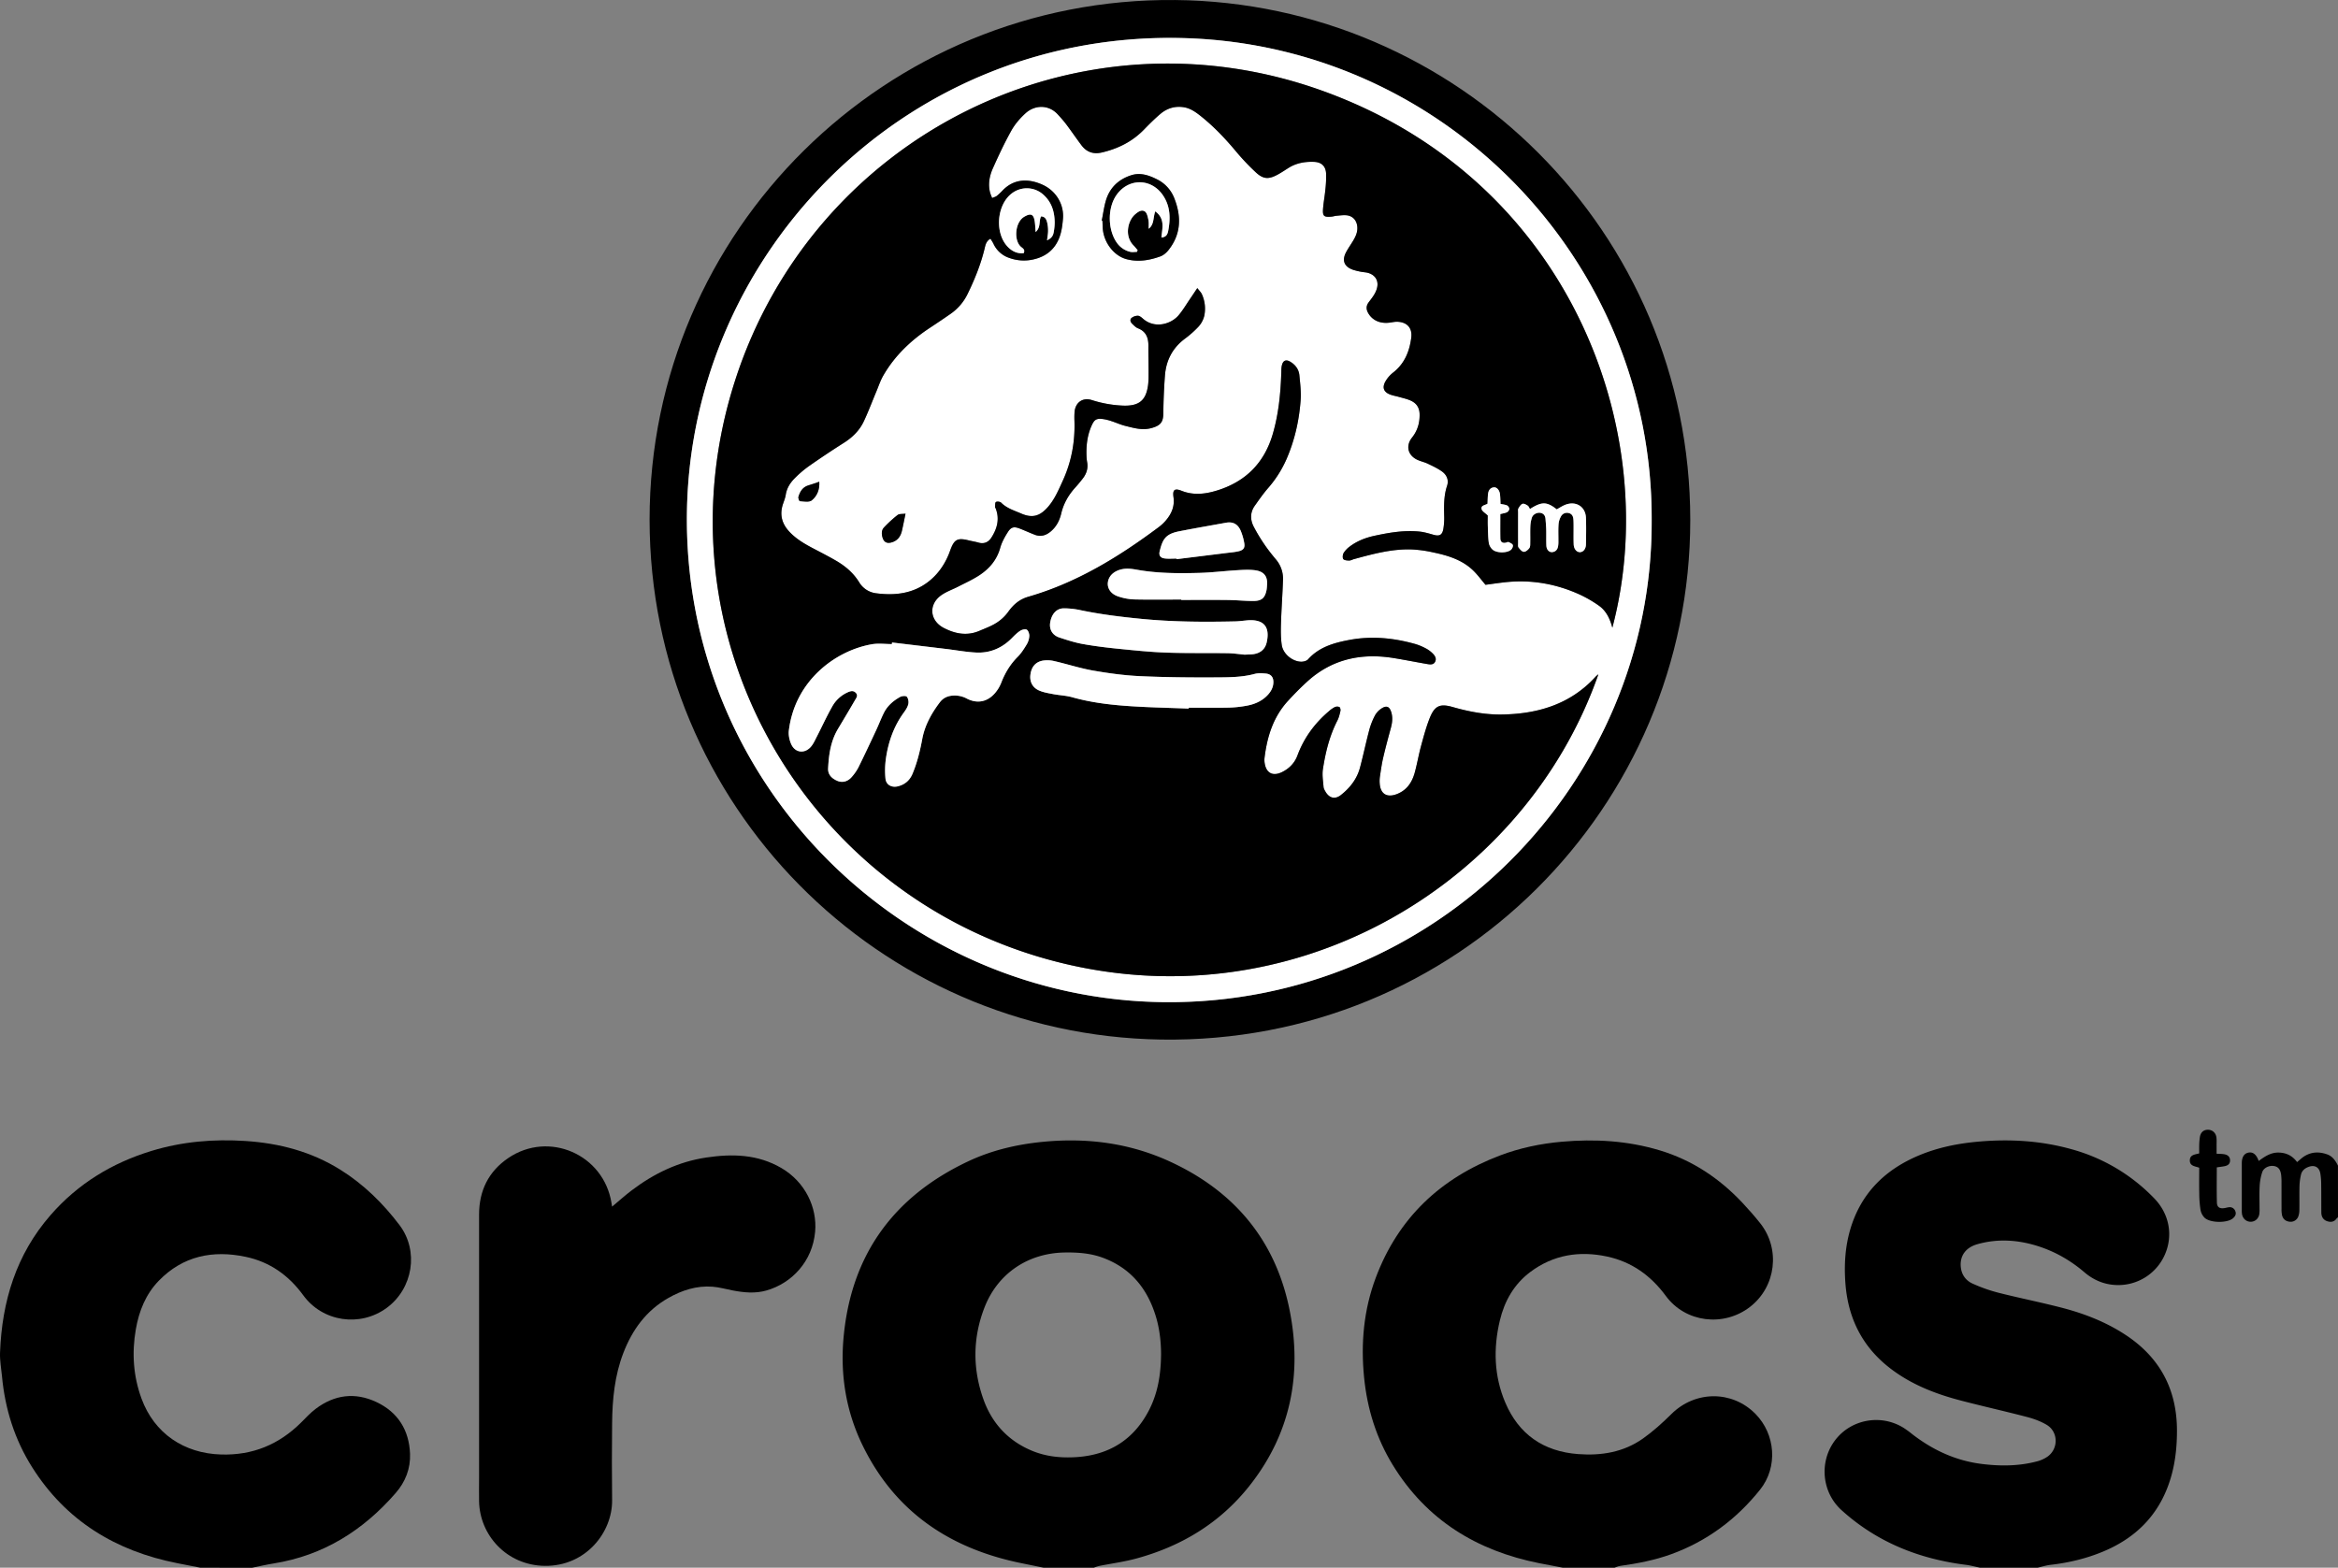
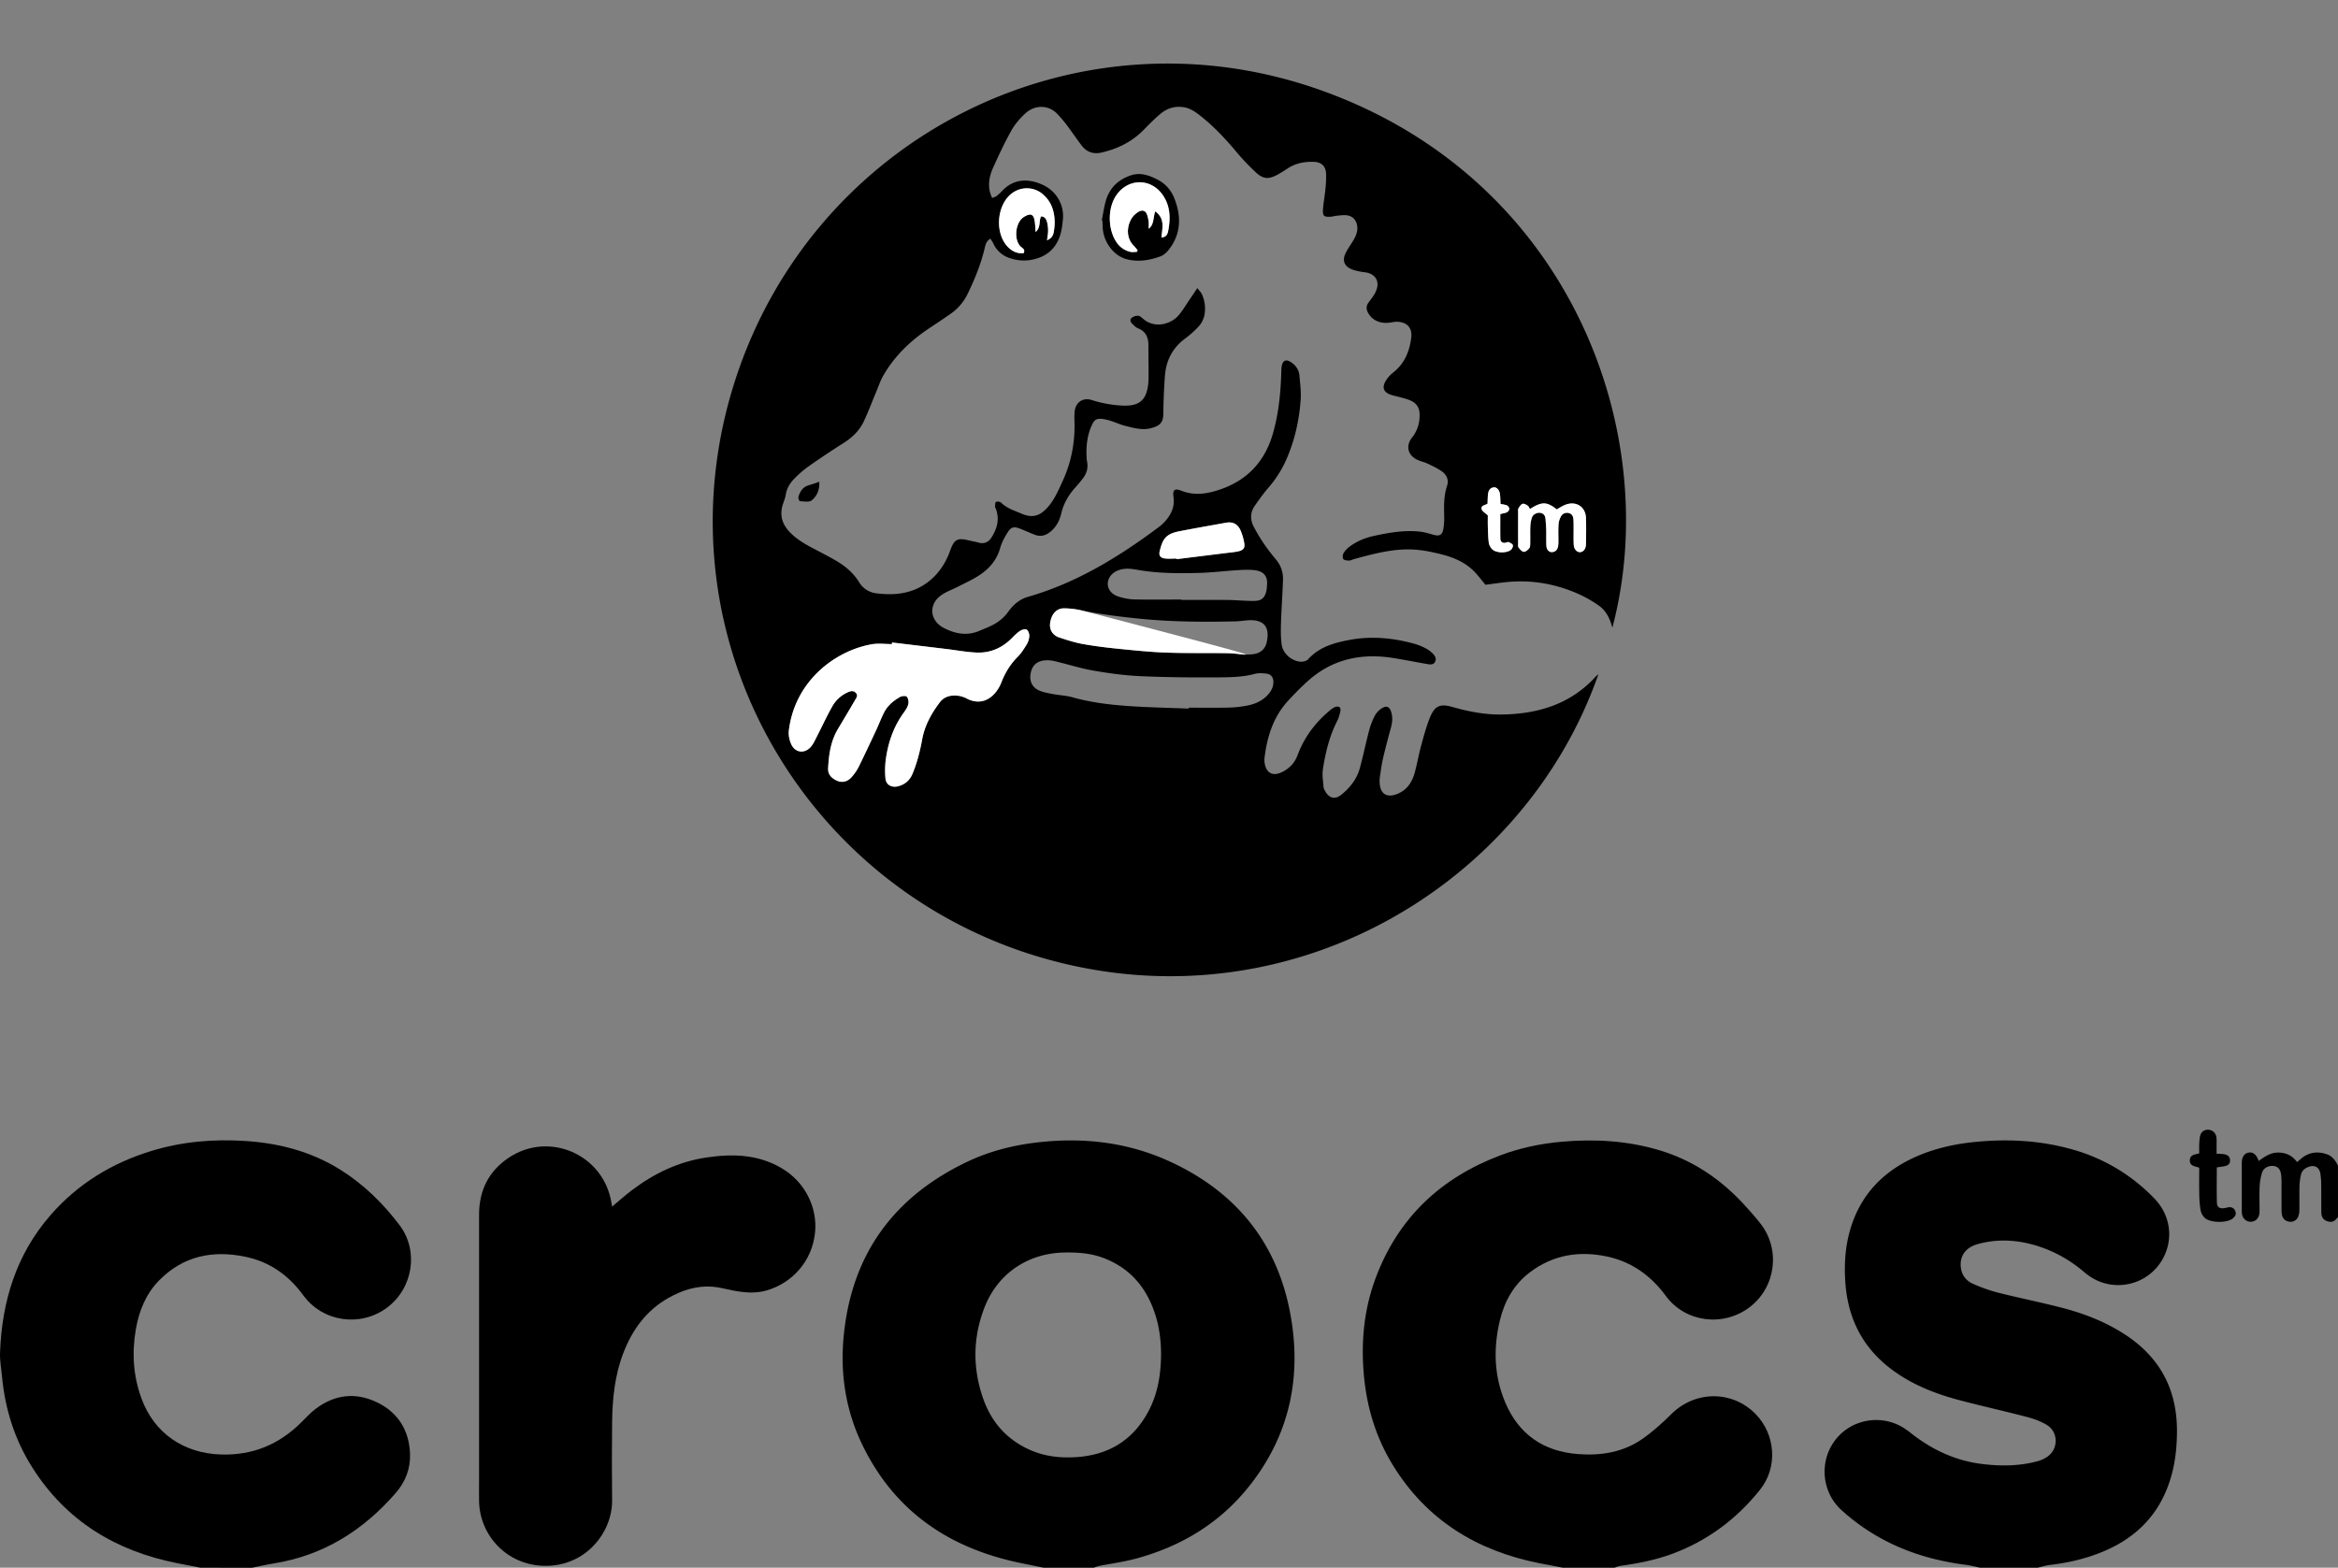
<svg xmlns="http://www.w3.org/2000/svg" id="Layer_1" data-name="Layer 1" viewBox="0 0 3159.82 2119.2">
  <rect x="0" y="0" width="3159.82" height="2119.2" fill="#808080" stroke="none" />
  <defs>
    <style>.cls-1{fill:#fff;}</style>
  </defs>
  <path d="M540.05,1343.5q-15-3.06-29.9-6.11c-96.66-19.6-171.07-69.43-214.88-159.68-22.28-45.9-30.14-95-25.48-145.64C280,920.71,337.2,841.88,437.85,794.34c32.06-15.15,66.24-23.14,101.63-26.56,59.13-5.72,116.27,1.58,170.4,26.26,87.93,40.09,144.19,107.2,162.91,202.27,17,86.42.91,166.87-54.85,237-39.63,49.87-91.67,81.27-152.76,97.84-16.28,4.42-33.16,6.63-49.74,9.95a66.48,66.48,0,0,0-7.41,2.38Zm158.81-288.94c-.07-15.8-1.81-33.29-6.92-50.31-11.39-37.88-34-65.8-71.9-79.79-16.44-6.06-33.59-7.29-51-7.05-49.87.67-91,28.18-108.94,74.65-15.82,41-16,82.68-1.27,123.91,11.49,32.14,33.12,55.75,65,69.2,19.4,8.19,39.84,10.19,60.62,8.84,44.38-2.88,77.47-23.57,98.05-63.28C694.51,1107.47,698.65,1082.38,698.86,1054.56Z" transform="translate(870.32 775.7)" />
  <path d="M1241.83,1343.5c-10.71-2-21.43-4-32.13-6.15-84.3-16.81-152.12-58.35-197.68-132.67-22.26-36.31-34.58-76.08-38.77-118.43-4.56-46-.55-91.14,15.73-134.59,30.35-81,87.7-135,168-165.42,26.83-10.16,54.71-16,83.37-18.55,44.86-4,89-1.41,132.31,11.59,43.79,13.15,80.54,37.61,111.7,70.68,8.44,8.95,16.58,18.24,24.24,27.87,27.7,34.85,21.37,85.95-13.76,113.11-35.61,27.54-87.26,21.22-113.74-14.78-20.19-27.46-46.08-46.11-79.3-53.26-37.46-8.07-72.88-2.5-104.1,21-21.94,16.52-34.78,39.36-41,65.6-8.9,37.48-7.85,74.83,7.33,110.65,18.33,43.23,51.82,66.26,98.54,69.78,31.33,2.36,61.4-2.53,87.51-21,13.78-9.73,26.5-21.23,38.5-33.14,32.1-31.86,82.1-32.24,113.68-.14,27,27.45,30.56,71.77,6.21,102.31-31.94,40-71.91,69.83-120.48,87.42-22.31,8.07-45.43,12.44-68.82,15.72-2.51.35-4.9,1.55-7.34,2.35Z" transform="translate(870.32 775.7)" />
  <path d="M-599.59,1343.5l-31.06-6.09C-713.9,1321-781.1,1280.25-826.94,1207.6c-23.66-37.49-36.59-78.79-40.7-122.88-1-10.58-3-21.21-2.63-31.74,2.56-69.41,21.77-132.84,68.36-186.21,36.9-42.28,82.81-70.3,136.21-86.63,41.56-12.72,84.17-16.29,127.29-13.45,45.69,3,89,14.34,128.34,39,31.49,19.73,57.5,45.35,79.72,74.7,26.48,35,18.15,85.79-17.31,111.89-35.86,26.38-86.55,19-112.78-17-19.65-27-45.23-45.16-77.74-52-44.36-9.4-84.77-1.35-117.46,32.26-17.74,18.23-26.83,41.08-31.11,65.78-5.5,31.72-3.48,63,7.63,93.4,17.27,47.2,57.49,74.37,107.8,75.77,42.62,1.19,77.94-13.51,107.8-43.08,6.37-6.32,12.48-13.06,19.59-18.46,25.52-19.41,53.53-23,82.53-9.29s44,38,45.26,69.83c.79,20-6.26,38-19.45,53.13-44,50.61-97.8,84.43-164.93,95.15-9.76,1.56-19.39,3.85-29.09,5.8Z" transform="translate(870.32 775.7)" />
  <path d="M1805.65,1343.5c-6.44-1.33-12.83-3.1-19.34-3.92-63.33-8-120.15-30.67-167.88-73.95-26.63-24.14-30.42-65.36-8.76-94.21,21.34-28.41,61.43-36,92.13-17.35a132.31,132.31,0,0,1,12.12,8.78c27.61,21.42,58.51,35.81,93.17,40.28,25.09,3.23,50.5,3.25,75.33-3.29a45.26,45.26,0,0,0,14.42-6.43c15.08-10.67,14.77-33.55-1-43-8.13-4.86-17.47-8.24-26.69-10.66-29.85-7.82-60-14.51-89.86-22.34-34-8.91-66.37-21.51-94.61-43.13-38-29.12-57.42-68-60.92-115.36-1.82-24.76-.39-49.27,6.7-73.15,14.36-48.35,46.73-80.28,92.46-99.5,25.3-10.63,51.83-16.09,79.17-18.6,43.5-4,86.38-1.48,128.48,10.47a244.68,244.68,0,0,1,110.83,66.36c20.06,20.77,25.5,49.8,14.13,75.71a68.69,68.69,0,0,1-66.11,41.17c-16.12-.71-30.31-6.69-42.63-17.22-18.67-15.95-39.61-28-63.07-35.43-26.88-8.47-54.19-10.28-81.53-2.55-15.87,4.49-23.62,15.57-22.58,29.93.8,11,6.64,19.16,16.24,23.45a213.6,213.6,0,0,0,34.61,12.22c28.63,7.24,57.65,13,86.22,20.42,30,7.81,58.76,19,84.95,36.09,47,30.61,70.23,74,70.23,130,0,20-1.89,39.89-7.11,59.28-13.5,50.09-45,84.23-92.61,104.07-22.84,9.53-46.66,15.17-71.21,18-5.83.68-11.53,2.52-17.28,3.83Z" transform="translate(870.32 775.7)" />
  <path d="M2289.5,870c-.54.32-1.3.52-1.6,1-3.21,5.1-8,5.78-13.08,4.09-5.27-1.77-7.79-6.08-7.85-11.6-.11-12.65,0-25.3-.18-38a92.6,92.6,0,0,0-1.17-14.9c-1.57-8.78-7.92-12-16.3-8.76-5,1.92-8.67,5.23-9.85,10.44a75.91,75.91,0,0,0-2,14.77c-.3,11,0,22-.18,33a25.37,25.37,0,0,1-1.46,8.71,11,11,0,0,1-12,7c-5.19-.64-8.63-3.63-9.92-8.56a36.88,36.88,0,0,1-.72-8.93c-.07-11.66,0-23.31-.05-35a83.29,83.29,0,0,0-.51-11c-1.06-7.51-4.24-11-10.12-11.79-6.28-.83-13.49,2.5-15.44,8.45a72.58,72.58,0,0,0-3.44,18.48c-.55,10-.14,20-.17,30a50.33,50.33,0,0,1-.3,8c-1,6.28-5.72,10.36-11.54,10.44s-10.62-3.92-11.82-10.11a32.08,32.08,0,0,1-.32-6q0-31,0-61.93c0-1,0-2,.06-3,.49-7.23,3.68-11.53,9.24-12.46,5.4-.91,9.53,2,12.59,8.87.27.6.45,1.23.9,2.48,8.08-5.84,16.12-11.49,26.63-11.36s18.72,4,25.32,12.87c2.07-1.75,3.95-3.39,5.87-5,10.5-8.63,22.24-9.85,34.72-5.46,7.32,2.59,11.37,8.63,14.64,15.26Z" transform="translate(870.32 775.7)" />
-   <path d="M7.6-73.15c0-391.13,320-706.29,710.38-702.51,380.71,3.68,696,313.19,696.11,702.78.16,387.31-316,708.77-715.34,702.45C316.73,623.52,7.84,312.63,7.6-73.15Zm1354.33.47c1.6-350.33-280.73-643.79-636.21-651.63C352.07-732.55,59.77-431.68,58-76.81,56.24,286.42,350.83,575.73,703.58,579,1069.1,582.38,1363.82,283.77,1361.93-72.68Z" transform="translate(870.32 775.7)" />
  <path d="M-43.07,855.41c9.45-7.89,17.57-15.22,26.26-21.82,30.12-22.89,63.46-39,101.09-44.58,35.1-5.22,69.41-4.52,101.56,14.29s48.43,53.36,45.5,86c-3.6,40.27-31.58,69.66-65.76,79.45-15.21,4.36-30.26,2.87-45.38,0-9.13-1.71-18.17-4.37-27.37-5.09-21.58-1.69-41.42,4.74-60,15.3-29.72,16.91-48.58,42.83-60.65,74.17-11.78,30.58-14.92,62.64-15.23,95-.33,34.62-.44,69.25,0,103.87.57,43.7-35.58,89.71-91.07,89-51.4-.69-87.9-41.5-88.72-87.3-.2-10.65,0-21.31,0-32q0-177.78,0-355.56c0-32.29,12.71-58.26,39.46-76.44,54.75-37.22,129-5,139.5,60.79C-43.68,851.86-43.45,853.14-43.07,855.41Z" transform="translate(870.32 775.7)" />
  <path d="M2125.42,783.89c3.93.23,6.9.19,9.8.61,5.5.82,8.31,3.73,8.4,8.23.09,5-3,7.11-7.31,8-3.24.65-6.54,1-10.61,1.64,0,15.77-.29,31.67.15,47.56.17,6.35,3.87,8.48,10.23,7.46,2-.31,3.89-.93,5.86-1.13a7.87,7.87,0,0,1,8.73,5.16c1.71,4.08-.19,7.17-3.08,9.72-7.71,6.78-31.33,6.49-38.61-.92a20.58,20.58,0,0,1-5.28-10.35A150.11,150.11,0,0,1,2102,838c-.25-11.62-.07-23.26-.07-35.19-5.63-2.11-13.07-2.09-12.66-10.36.36-7.15,6.53-7.4,12.66-9,0-3.34-.11-6.92,0-10.49a84.38,84.38,0,0,1,.94-11.91c1.16-6.32,5.12-9.55,10.85-9.56,5.9,0,10.66,4.06,11.47,10.37.47,3.61.19,7.31.21,11S2125.42,780,2125.42,783.89Z" transform="translate(870.32 775.7)" />
-   <path class="cls-1" d="M1361.93-72.68C1363.82,283.77,1069.1,582.38,703.58,579,350.83,575.73,56.24,286.42,58-76.81c1.75-354.87,294.05-655.74,667.7-647.5C1081.2-716.47,1363.53-423,1361.93-72.68Zm-72,208.44c-2,1.73-2.86,2.29-3.52,3-34.5,37.9-79.21,50.93-128.46,51.36-21.94.18-43.61-4-64.84-10.07-17.39-5-24.52-1.83-31.24,15.1-4.87,12.29-8.28,25.19-11.75,38-3.21,11.86-5.23,24.05-8.52,35.89-3.62,13-10.81,23.6-24.09,28.68-13.71,5.23-22.35-.35-23.18-14.86a42.68,42.68,0,0,1,.34-9c1.31-8.54,2.48-17.13,4.43-25.53,3.08-13.26,6.63-26.42,10.21-39.56,2-7.2,2.92-14.29.73-21.61-2.31-7.74-6.37-9.67-13.25-5.17a26.58,26.58,0,0,0-8.72,9.24,93.5,93.5,0,0,0-7.71,19.37c-4.52,17-8.12,34.28-12.63,51.3-4.07,15.35-13.53,27.4-25.79,37.06-8,6.31-15.76,4.26-20.89-4.58-1.16-2-2.42-4.23-2.6-6.43-.61-7.89-2-16-.88-23.7,3.43-22.72,8.85-45,19.47-65.68,2.09-4.09,3.22-8.74,4.24-13.26.38-1.66-.28-4.71-1.42-5.3a8,8,0,0,0-6.26.14,38.73,38.73,0,0,0-8.11,5.71c-19.09,16.3-33.5,35.87-42.28,59.57-3.84,10.38-11.31,18-21.34,22.75-12.24,5.78-21,.93-23-12.44a26.68,26.68,0,0,1-.17-7c3.48-28.62,11.77-55.35,31.77-77.11,8.32-9.05,17-17.88,26.07-26.15,33.5-30.42,73.18-38.74,116.89-31.63,14.74,2.4,29.38,5.32,44.09,7.88,4.27.74,9.35,1.77,11.71-2.86,2.48-4.85-.74-9-4.3-12.25a37.71,37.71,0,0,0-8.09-5.77,76.87,76.87,0,0,0-13.73-5.82c-29.48-8.42-59.46-11.38-89.75-5.71-20.7,3.88-40.85,9.5-55.82,26.22-2,2.26-6.57,3.36-9.86,3.2-12-.61-24.05-10.85-25.73-22.75-1.39-9.79-1.27-19.87-1-29.79.61-19.27,2.06-38.51,2.7-57.78a39.94,39.94,0,0,0-9.38-27.71c-5.53-6.64-11-13.44-15.8-20.59a233.28,233.28,0,0,1-14.38-23.88c-4.91-9.5-4.91-19.34,1.46-28.37,5.73-8.14,11.46-16.35,18-23.87a152.31,152.31,0,0,0,24.6-38.53c11.2-25.57,17.28-52.42,19.34-80.07.83-11.16-.59-22.55-1.68-33.76-.78-8.05-5.35-14.24-12.34-18.4-5.57-3.32-9.6-1.84-11.21,4.49-.89,3.49-.81,7.25-.93,10.9-.92,27.65-3.6,55-11.33,81.76-11.48,39.74-37.06,65.31-76.39,77.23-15.49,4.69-31.29,6.37-46.92.15-9.27-3.69-12.48-1.67-11,8.58,1.74,12.3-2.55,22.25-10.07,31.22a60.43,60.43,0,0,1-10.17,9.53C641.59-22.69,584.83,12.14,519.63,31c-12,3.46-20.18,10.45-27.23,20.31a58.12,58.12,0,0,1-15.7,14.85c-7.2,4.6-15.45,7.6-23.38,11-16.64,7.1-32.67,4-48-3.9-19.33-10-21.08-32-3.29-44.44,7-4.87,15.37-7.72,23-11.68,9.41-4.86,19.15-9.26,28-15,13.67-8.95,23.85-20.77,28.39-37.21,2.08-7.53,6.11-14.74,10.35-21.4,4.44-7,8.45-7.67,16.22-4.63,6.8,2.65,13.43,5.73,20.24,8.33,7.93,3,14.9,1,21.32-4.34,7.81-6.47,12.1-14.94,14.36-24.51,3.21-13.66,10-25.24,19.39-35.51,3.36-3.69,6.52-7.57,9.59-11.51,5.13-6.57,7.56-13.92,6-22.35a57.12,57.12,0,0,1-.82-8c-.59-14.46,1-28.61,7.15-41.88,3.6-7.82,6.51-9.32,15-8.35a61.56,61.56,0,0,1,11.56,2.84c6.31,2,12.41,4.88,18.83,6.45,11.2,2.75,22.28,6.18,34.28,3.15,14.09-3.57,16.82-9,17-20.49.2-16.95.9-33.92,2.17-50.81,1.53-20.21,10.06-36.93,26.55-49.41A136.4,136.4,0,0,0,749.26-334a33.23,33.23,0,0,0,7.9-14.59A47.16,47.16,0,0,0,754-377.9c-1.2-2.68-3.55-4.86-6.21-8.36-3.78,5.63-6.5,9.76-9.28,13.84-5.26,7.68-10,15.8-16,22.9-9.81,11.69-32,18.87-48.24,4.56-2-1.72-4.44-3.84-6.73-3.91a13.66,13.66,0,0,0-8.59,2.95c-2.66,2.26-1.51,5.65.86,7.93s4.83,4.94,7.78,6.09c11.16,4.35,14.19,13,14.11,23.88-.1,12,.26,23.95.22,35.93,0,6,.06,12-.81,17.93-2.78,18.81-11.16,27.94-34.78,26.73a159.5,159.5,0,0,1-41.06-7.44c-12.45-4-22.51,3.35-23.39,16.45a108.87,108.87,0,0,0-.16,11c1,28.37-3.85,55.56-15.72,81.48-5.82,12.72-11.17,25.67-20.68,36.24-10.9,12.11-20.93,14.55-35.7,8.14-9.38-4.07-19.4-7-27-14.67-1.38-1.39-5.38-1.87-7-.86-1.33.83-1,4.45-1.2,6.85-.05.56.61,1.16.85,1.78,5.59,14.36,2,27.51-5.92,39.71-3.88,6-9.81,8.72-17.32,6.54-4.14-1.2-8.44-1.81-12.62-2.86-15.81-4-20.06-1.75-25.58,13.4-.69,1.87-1.36,3.75-2.12,5.59-6,14.41-14.78,26.91-27.07,36.52-21,16.46-45.57,19.2-71,15.86A30.88,30.88,0,0,1,291,11.58c-7.68-12.52-18.53-21.79-31-29.09C249.33-23.72,238.34-29.28,227.46-35c-11.83-6.25-23.18-13.08-32.17-23.27-9.42-10.69-11.92-22.65-7.37-36.15,1.38-4.09,3.05-8.18,3.71-12.4,1.4-9,6-16.25,12.19-22.4a144.49,144.49,0,0,1,18.92-16.2q23.31-16.31,47.33-31.57c11.58-7.34,21.08-16.54,26.9-28.8,6.25-13.19,11.37-26.91,17-40.38,3.09-7.33,5.58-15,9.52-21.87,15.42-26.78,37.24-47.49,62.87-64.43,9.44-6.24,18.83-12.55,28.11-19a69.7,69.7,0,0,0,23.06-27.08c9.46-19.49,17.58-39.46,22.72-60.58,1.23-5,2-10.49,8.05-13.86,1.43,2.39,2.9,4.45,4,6.7A36.08,36.08,0,0,0,494-426.95a57.6,57.6,0,0,0,31.35,2.17c18.18-3.81,30.73-14.1,36.73-31.47,2.57-7.42,3.55-15.53,4.26-23.42,1.75-19.46-9.26-38.14-28-46.49s-38.12-8-53.39,7.77a81.1,81.1,0,0,1-8,7.5c-1.62,1.27-3.83,1.79-6.3,2.88a75.46,75.46,0,0,1-2.75-7.18c-3-11.5-.87-22.71,3.76-33.11,7.71-17.28,15.77-34.48,25-51,4.77-8.55,11.56-16.39,18.81-23.06,13-11.94,31.69-12,43.79,1.23,4,4.4,8,8.87,11.64,13.64,7,9.31,13.52,19,20.54,28.26,6.89,9.1,16,12.33,27.31,9.69,21.88-5.08,41.18-14.64,57-30.9,7.18-7.39,14.5-14.72,22.36-21.36,9-7.61,19.78-10.85,31.66-8.92,9.2,1.49,16.44,6.85,23.5,12.5,17.75,14.22,33.2,30.67,47.72,48.13a313.42,313.42,0,0,0,25.39,26.8c10.52,10,17.77,10.46,30.66,3.35,4.94-2.73,9.62-5.94,14.42-8.93,10.57-6.57,22.28-8.51,34.43-8,9.75.4,15.54,5.81,16.06,15.56a151.17,151.17,0,0,1-.95,21.88c-.8,8.6-2.48,17.12-3.13,25.72-.76,10.23,1,11.71,11.25,10.9,2.3-.19,4.55-1,6.86-1.19,4.29-.39,8.62-1,12.89-.74,8.81.55,14.47,6.69,15.27,15.45.64,7.05-2.07,13-5.5,18.81-3.05,5.14-6.55,10-9.42,15.29-6.24,11.41-3,20.05,9.35,24.25A83.78,83.78,0,0,0,975-407.53c12.54,1.57,21.68,11.9,12.92,28.27-2.33,4.36-5.56,8.26-8.51,12.28-3.59,4.88-3.48,9.6-.41,14.8,5.56,9.43,15.67,14.13,28.27,12.67,3.62-.42,7.26-1.35,10.86-1.24,13.17.42,20.52,8.35,18.88,21.42-2.34,18.66-9.07,35.26-24.62,47.36a41,41,0,0,0-10.3,11.94c-4.81,8.58-2.15,14.64,7.09,17.9,3.75,1.32,7.72,2,11.54,3.07,5.1,1.46,10.37,2.59,15.18,4.71,7.9,3.49,12.25,9.39,12.41,18.66.2,11.86-2.89,22.21-10.26,31.51-8.84,11.17-5.7,24,7.3,30.08,4.5,2.09,9.5,3.1,14,5.24,6.56,3.13,13.26,6.26,19.14,10.45,6.43,4.57,9.51,11.68,6.93,19.4-4.45,13.29-4.22,26.81-3.92,40.47a88.65,88.65,0,0,1-1.12,17.85c-1.55,8.44-5.35,10.15-13.53,7.84-6-1.7-12.13-3.56-18.32-4.22-20.41-2.17-40.36,1.18-60.28,5.43-12.59,2.68-24.25,7-34.49,14.8a31.65,31.65,0,0,0-8.12,8.61c-1.3,2.19-1.77,6.33-.51,8.16S950.23-18,953-18c2.2,0,4.41-1.33,6.66-1.94C985-26.85,1010.36-33.76,1036.9-33a166.1,166.1,0,0,1,29.55,4c20,4.22,39.49,10,54.58,24.83,5.85,5.76,10.75,12.48,16.29,19,10.41-1.32,20.9-3,31.45-3.92,33.16-2.78,64.94,3.16,95.16,16.78a162.92,162.92,0,0,1,26.67,15.38c9.8,6.91,14.89,17.47,18.17,29.76,69.47-262.23-55.75-605.53-393-726.2-330.4-118.22-686.24,61.79-792.61,392C13.91,77.8,211.53,428,544.71,520.9,870.74,611.86,1189.44,423.09,1289.92,135.76ZM618.71-477.39l.93.21c.19,4,.17,8,.59,12,2,18.45,15.4,35.37,31.7,39.8,15.7,4.26,31,1.67,45.91-3.68,4.12-1.49,8.09-4.85,10.89-8.35,17.15-21.39,17.75-45.21,8.25-69.63a47.65,47.65,0,0,0-22.66-25.73c-11.1-5.71-22.93-10-35.37-6.13-17.19,5.39-29.48,16.77-34.66,34.36C621.68-495.73,620.52-486.46,618.71-477.39ZM353.51-81.33c-4.14.61-8.38,0-10.76,1.82a167.47,167.47,0,0,0-18.19,16.65c-3.47,3.57-3.57,8.38-2.32,13.12,1.79,6.78,5.94,9.14,12.62,7.18,7.81-2.29,12-7.88,13.74-15.48C350.23-65.07,351.59-72.16,353.51-81.33ZM236.94-124.47c-5.79,2-10,3.57-14.41,4.8-8,2.27-11.62,8.49-13.77,15.68-.5,1.68,1.19,5.75,2,5.79,5.43.22,12.56,1.69,16-1.1C233.91-105.13,237.64-113.9,236.94-124.47Z" transform="translate(870.32 775.7)" />
  <path d="M1289.92,135.76C1189.44,423.09,870.74,611.86,544.71,520.9,211.53,428,13.91,77.8,123.18-261.39c106.37-330.21,462.21-510.22,792.61-392,337.23,120.67,462.45,464,393,726.2-3.28-12.29-8.37-22.85-18.17-29.76a162.92,162.92,0,0,0-26.67-15.38c-30.22-13.62-62-19.56-95.16-16.78-10.55.89-21,2.6-31.45,3.92-5.54-6.54-10.44-13.26-16.29-19C1105.94-19,1086.42-24.82,1066.45-29a166.1,166.1,0,0,0-29.55-4c-26.54-.72-51.94,6.19-77.27,13.12-2.25.61-4.46,2-6.66,1.94-2.74-.05-6.66-.36-7.85-2.09s-.79-6,.51-8.16a31.65,31.65,0,0,1,8.12-8.61C964-44.59,975.65-49,988.24-51.64c19.92-4.25,39.87-7.6,60.28-5.43,6.19.66,12.29,2.52,18.32,4.22,8.18,2.31,12,.6,13.53-7.84a88.65,88.65,0,0,0,1.12-17.85c-.3-13.66-.53-27.18,3.92-40.47,2.58-7.72-.5-14.83-6.93-19.4-5.88-4.19-12.58-7.32-19.14-10.45-4.47-2.14-9.47-3.15-14-5.24-13-6-16.14-18.91-7.3-30.08,7.37-9.3,10.46-19.65,10.26-31.51-.16-9.27-4.51-15.17-12.41-18.66-4.81-2.12-10.08-3.25-15.18-4.71-3.82-1.1-7.79-1.75-11.54-3.07-9.24-3.26-11.9-9.32-7.09-17.9a41,41,0,0,1,10.3-11.94c15.55-12.1,22.28-28.7,24.62-47.36,1.64-13.07-5.71-21-18.88-21.42-3.6-.11-7.24.82-10.86,1.24-12.6,1.46-22.71-3.24-28.27-12.67-3.07-5.2-3.18-9.92.41-14.8,3-4,6.18-7.92,8.51-12.28,8.76-16.37-.38-26.7-12.92-28.27a83.78,83.78,0,0,1-16.51-3.42c-12.35-4.2-15.59-12.84-9.35-24.25,2.87-5.25,6.37-10.15,9.42-15.29,3.43-5.78,6.14-11.76,5.5-18.81-.8-8.76-6.46-14.9-15.27-15.45-4.27-.27-8.6.35-12.89.74-2.31.21-4.56,1-6.86,1.19-10.23.81-12-.67-11.25-10.9.65-8.6,2.33-17.12,3.13-25.72a151.17,151.17,0,0,0,.95-21.88c-.52-9.75-6.31-15.16-16.06-15.56-12.15-.5-23.86,1.44-34.43,8-4.8,3-9.48,6.2-14.42,8.93-12.89,7.11-20.14,6.62-30.66-3.35a313.42,313.42,0,0,1-25.39-26.8c-14.52-17.46-30-33.91-47.72-48.13-7.06-5.65-14.3-11-23.5-12.5-11.88-1.93-22.63,1.31-31.66,8.92-7.86,6.64-15.18,14-22.36,21.36-15.81,16.26-35.11,25.82-57,30.9-11.35,2.64-20.42-.59-27.31-9.69-7-9.29-13.55-18.95-20.54-28.26-3.59-4.77-7.6-9.24-11.64-13.64-12.1-13.2-30.8-13.17-43.79-1.23-7.25,6.67-14,14.51-18.81,23.06-9.21,16.52-17.27,33.72-25,51-4.63,10.4-6.79,21.61-3.76,33.11a75.46,75.46,0,0,0,2.75,7.18c2.47-1.09,4.68-1.61,6.3-2.88a81.1,81.1,0,0,0,8-7.5c15.27-15.75,34.53-16.15,53.39-7.77s29.76,27,28,46.49c-.71,7.89-1.69,16-4.26,23.42-6,17.37-18.55,27.66-36.73,31.47A57.6,57.6,0,0,1,494-426.95a36.08,36.08,0,0,1-21.71-19.39c-1.07-2.25-2.54-4.31-4-6.7-6.1,3.37-6.82,8.85-8.05,13.86-5.14,21.12-13.26,41.09-22.72,60.58a69.7,69.7,0,0,1-23.06,27.08c-9.28,6.48-18.67,12.79-28.11,19-25.63,16.94-47.45,37.65-62.87,64.43-3.94,6.85-6.43,14.54-9.52,21.87-5.65,13.47-10.77,27.19-17,40.38-5.82,12.26-15.32,21.46-26.9,28.8q-24,15.21-47.33,31.57a144.49,144.49,0,0,0-18.92,16.2c-6.17,6.15-10.79,13.39-12.19,22.4-.66,4.22-2.33,8.31-3.71,12.4-4.55,13.5-2,25.46,7.37,36.15,9,10.19,20.34,17,32.17,23.27,10.88,5.74,21.87,11.3,32.49,17.51,12.48,7.3,23.33,16.57,31,29.09a30.88,30.88,0,0,0,22.78,14.71c25.42,3.34,49.95.6,71-15.86C397,.82,405.79-11.68,411.8-26.09c.76-1.84,1.43-3.72,2.12-5.59,5.52-15.15,9.77-17.35,25.58-13.4,4.18,1,8.48,1.66,12.62,2.86,7.51,2.18,13.44-.56,17.32-6.54C477.35-61,481-74.11,475.36-88.47c-.24-.62-.9-1.22-.85-1.78.23-2.4-.13-6,1.2-6.85,1.59-1,5.59-.53,7,.86,7.59,7.65,17.61,10.6,27,14.67,14.77,6.41,24.8,4,35.7-8.14,9.51-10.57,14.86-23.52,20.68-36.24,11.87-25.92,16.74-53.11,15.72-81.48a108.87,108.87,0,0,1,.16-11c.88-13.1,10.94-20.48,23.39-16.45a159.5,159.5,0,0,0,41.06,7.44c23.62,1.21,32-7.92,34.78-26.73.87-5.89.8-12,.81-17.93,0-12-.32-24-.22-35.93.08-10.89-3-19.53-14.11-23.88-2.95-1.15-5.41-3.81-7.78-6.09s-3.52-5.67-.86-7.93a13.66,13.66,0,0,1,8.59-2.95c2.29.07,4.78,2.19,6.73,3.91,16.19,14.31,38.43,7.13,48.24-4.56,6-7.1,10.69-15.22,16-22.9,2.78-4.08,5.5-8.21,9.28-13.84,2.66,3.5,5,5.68,6.21,8.36a47.16,47.16,0,0,1,3.16,29.3,33.23,33.23,0,0,1-7.9,14.59,136.4,136.4,0,0,1-18.67,16.49c-16.49,12.48-25,29.2-26.55,49.41-1.27,16.89-2,33.86-2.17,50.81-.14,11.5-2.87,16.92-17,20.49-12,3-23.08-.4-34.28-3.15-6.42-1.57-12.52-4.41-18.83-6.45a61.56,61.56,0,0,0-11.56-2.84c-8.49-1-11.4.53-15,8.35-6.1,13.27-7.74,27.42-7.15,41.88a57.12,57.12,0,0,0,.82,8c1.55,8.43-.88,15.78-6,22.35-3.07,3.94-6.23,7.82-9.59,11.51-9.37,10.27-16.18,21.85-19.39,35.51-2.26,9.57-6.55,18-14.36,24.51-6.42,5.31-13.39,7.37-21.32,4.34-6.81-2.6-13.44-5.68-20.24-8.33-7.77-3-11.78-2.36-16.22,4.63-4.24,6.66-8.27,13.87-10.35,21.4C476.89-18.71,466.71-6.89,453,2.06c-8.83,5.77-18.57,10.17-28,15-7.66,4-16,6.81-23,11.68-17.79,12.41-16,34.44,3.29,44.44,15.33,7.93,31.36,11,48,3.9,7.93-3.38,16.18-6.38,23.38-11a58.12,58.12,0,0,0,15.7-14.85c7.05-9.86,15.23-16.85,27.23-20.31,65.2-18.83,122-53.66,175.81-93.82a60.43,60.43,0,0,0,10.17-9.53c7.52-9,11.81-18.92,10.07-31.22-1.45-10.25,1.76-12.27,11-8.58,15.63,6.22,31.43,4.54,46.92-.15C813-124.25,838.54-149.82,850-189.56c7.73-26.77,10.41-54.11,11.33-81.76.12-3.65,0-7.41.93-10.9,1.61-6.33,5.64-7.81,11.21-4.49,7,4.16,11.56,10.35,12.34,18.4,1.09,11.21,2.51,22.6,1.68,33.76-2.06,27.65-8.14,54.5-19.34,80.07a152.31,152.31,0,0,1-24.6,38.53c-6.49,7.52-12.22,15.73-18,23.87-6.37,9-6.37,18.87-1.46,28.37a233.28,233.28,0,0,0,14.38,23.88c4.85,7.15,10.27,14,15.8,20.59a39.94,39.94,0,0,1,9.38,27.71c-.64,19.27-2.09,38.51-2.7,57.78-.31,9.92-.43,20,1,29.79,1.68,11.9,13.77,22.14,25.73,22.75,3.29.16,7.83-.94,9.86-3.2,15-16.72,35.12-22.34,55.82-26.22,30.29-5.67,60.27-2.71,89.75,5.71a76.87,76.87,0,0,1,13.73,5.82,37.71,37.71,0,0,1,8.09,5.77c3.56,3.24,6.78,7.4,4.3,12.25-2.36,4.63-7.44,3.6-11.71,2.86-14.71-2.56-29.35-5.48-44.09-7.88-43.71-7.11-83.39,1.21-116.89,31.63-9.11,8.27-17.75,17.1-26.07,26.15-20,21.76-28.29,48.49-31.77,77.11a26.68,26.68,0,0,0,.17,7c2,13.37,10.72,18.22,23,12.44,10-4.74,17.5-12.37,21.34-22.75,8.78-23.7,23.19-43.27,42.28-59.57a38.73,38.73,0,0,1,8.11-5.71,8,8,0,0,1,6.26-.14c1.14.59,1.8,3.64,1.42,5.3-1,4.52-2.15,9.17-4.24,13.26-10.62,20.7-16,43-19.47,65.68-1.16,7.69.27,15.81.88,23.7.18,2.2,1.44,4.44,2.6,6.43,5.13,8.84,12.87,10.89,20.89,4.58,12.26-9.66,21.72-21.71,25.79-37.06,4.51-17,8.11-34.28,12.63-51.3a93.5,93.5,0,0,1,7.71-19.37,26.58,26.58,0,0,1,8.72-9.24c6.88-4.5,10.94-2.57,13.25,5.17,2.19,7.32,1.24,14.41-.73,21.61-3.58,13.14-7.13,26.3-10.21,39.56-2,8.4-3.12,17-4.43,25.53a42.68,42.68,0,0,0-.34,9c.83,14.51,9.47,20.09,23.18,14.86,13.28-5.08,20.47-15.64,24.09-28.68,3.29-11.84,5.31-24,8.52-35.89,3.47-12.79,6.88-25.69,11.75-38,6.72-16.93,13.85-20.07,31.24-15.1,21.23,6.06,42.9,10.25,64.84,10.07,49.25-.43,94-13.46,128.46-51.36C1287.06,138.05,1287.89,137.49,1289.92,135.76ZM335.27,92.81c0,.73-.11,1.46-.17,2.19-9,0-18.18-1.29-26.91.21-49.53,8.55-104.27,49.5-112.35,116.76-.71,5.89.73,12.66,3.13,18.18,5,11.47,17.4,13.49,26,4.39,3.76-4,6.07-9.38,8.64-14.35,7-13.56,13.29-27.5,20.82-40.74a44.78,44.78,0,0,1,21-19.29c3.91-1.72,7.72-2.7,11,.83s.49,6.95-1.25,9.95c-7.5,12.94-15.17,25.78-22.87,38.61-9.91,16.5-12.48,34.87-13.39,53.55-.41,8.34,5,13.51,12.15,16.65,7,3.06,14.28,1.25,19.74-5.07a64.46,64.46,0,0,0,9.07-13.05c8.26-16.66,16.15-33.51,24-50.36,3.66-7.81,6.67-15.94,10.57-23.63,4.8-9.46,12.72-16.18,21.83-21.23,2.45-1.35,7.7-1.73,9-.26,2,2.32,2.75,6.85,2,10-.95,4-3.51,7.9-6,11.36-13.67,18.73-21.08,39.93-24.3,62.58a115.1,115.1,0,0,0-.55,26.69c.82,8.56,8.42,12.6,16.88,10.45,9.33-2.37,15.87-7.91,19.62-16.82,6.35-15.1,10.17-30.87,13.18-46.93,3.49-18.7,12.46-34.91,23.87-49.88,4.54-5.95,10.72-8.63,18.12-9a34.6,34.6,0,0,1,18.21,4c13.81,7.24,27.53,4.72,37.83-7a48.74,48.74,0,0,0,8.73-14.32c5.11-13.24,12.15-25,22.25-35.08,4.86-4.87,8.69-10.92,12.27-16.87A24.68,24.68,0,0,0,520.78,84c.12-2.93-1.28-7.25-3.44-8.54s-6.44,0-8.88,1.56c-4.13,2.68-7.72,6.3-11.21,9.85-13.33,13.56-29.56,20.47-48.41,19.52-13.54-.68-27-3.2-40.47-4.83Q371.83,97.15,335.27,92.81Zm401,89.38c0-.42,0-.83,0-1.25,18,0,36,.25,53.93-.11A155.8,155.8,0,0,0,814,178.35c9.92-1.74,19.24-5.34,26.79-12.39,5.49-5.14,9.57-11.14,9.86-19,.26-7.18-3.17-11.53-10.29-12.17-4.93-.45-10.22-.82-14.89.44-16.93,4.57-34.29,4.64-51.47,4.74-34.61.21-69.26-.09-103.82-1.68-21.15-1-42.33-3.9-63.21-7.55-17.58-3.08-34.7-8.71-52.14-12.72a40.1,40.1,0,0,0-15.68-.72c-10.2,1.83-15.67,8.83-16.87,19.56-1,9.12,2.93,17.05,12,20.94,6,2.56,12.67,3.61,19.13,4.84,8.45,1.6,17.22,1.87,25.44,4.18,23.16,6.52,46.88,9.7,70.67,11.51C678.32,180.55,707.31,181,736.23,182.19Zm75.69-72.92c4.38-.24,8.07-.19,11.68-.71,9.9-1.41,16-7,18-16.07,4.69-21-4.15-31.25-25.67-29.68-1,.07-2,.21-3,.29-4.63.41-9.24,1.06-13.87,1.16-42.27.95-84.48.73-126.64-3.38-27.44-2.68-54.72-6-81.73-11.61a109,109,0,0,0-23.63-2.63C557.38,46.79,550.8,54.57,549,66c-1.43,9.22,3,17,12.49,20.13,10.37,3.41,20.88,6.82,31.59,8.75,16,2.87,32.16,4.85,48.33,6.47,21.48,2.15,43,4.38,64.56,5.15,27.58,1,55.23.39,82.84.8C796.77,107.4,804.69,108.62,811.92,109.27ZM726.17,34.75v.51c21,0,41.91-.17,62.86.07,11.61.13,23.21,1.38,34.81,1.33,11.16,0,15.5-4.15,17.62-15a61.1,61.1,0,0,0,.63-6.93C843.16,1.32,835.69-3.79,824.83-5c-7.88-.85-16-.36-23.91.13C784-3.79,767.2-1.7,750.31-1.25c-27.89.74-55.83.71-83.45-4.17-7.93-1.4-15.59-2.51-23.57-.11-9.35,2.81-15.67,9.28-16.38,17.84-.65,7.74,4.42,15.15,14.07,18.28a75.77,75.77,0,0,0,21.34,4C683.59,35.08,704.88,34.75,726.17,34.75Zm-6.36-55.4c0,.27.07.54.1.8q33.5-4.14,67-8.31c5.57-.7,11.23-1.09,16.67-2.37,6.86-1.62,8.92-4.73,7.64-11.49a77,77,0,0,0-4.67-16.17c-4-9.21-10.65-12.55-19.93-10.87-21.14,3.83-42.33,7.48-63.41,11.62-18.9,3.72-22.3,11.33-26.2,27-1.42,5.68,1,9,7,9.68C709.18-20.16,714.52-20.65,719.81-20.65Zm-175-430.22c7.18-3.19,8.52-7.62,9.23-12.28A74.33,74.33,0,0,0,555.1-475c-.18-14.48-4.12-27.49-15.34-37.52a33.22,33.22,0,0,0-41.36-2.63c-22.12,15.3-25.1,56-5.4,74.43,5.76,5.39,12.49,8.14,20.26,7.21,2.23-4.89-1.44-6.5-3.79-8.56-9.86-8.69-8.1-33.23,4.52-40.63,8.83-5.18,12.69-3.54,14.16,6.46.63,4.3.75,8.68,1.19,14.21,7.36-6.51,4-14.95,7.37-21.1,5.41.17,7.09,4.05,8.11,7.84a45.83,45.83,0,0,1,1.35,11.75C546.19-459.87,545.41-456.18,544.79-450.87ZM1197.44-87.62c-1-1.56-1.66-3.66-3.08-4.58-2.07-1.34-5.17-3.08-7-2.39-2.33.89-4.08,3.84-5.51,6.24-.75,1.27-.38,3.26-.38,4.92q0,21,0,42c0,2-.41,4.51.61,5.85,1.86,2.45,4.57,5.69,7.07,5.82s5.78-2.7,7.51-5.1c1.36-1.88,1.12-5.09,1.17-7.71.14-7.32-.18-14.66.17-22a42.32,42.32,0,0,1,2.18-11.65c1.46-4.25,7-7,11.32-6.22,4.65.84,6.64,4,7,8.46.32,4.64.82,9.27.94,13.91.17,7.32-.12,14.66.2,22,.23,5.34,3.58,9,7.64,8.73,4.59-.28,7.21-3.2,8.11-7.51a35.64,35.64,0,0,0,.5-6.94c.07-7.66-.32-15.35.2-23a25.57,25.57,0,0,1,3.43-11.08,9.13,9.13,0,0,1,10.37-4.29c4.65,1.17,6.09,4.78,6.35,9.05.18,3,.19,6,.2,9,0,8-.16,16,.11,24,.21,6.37,3.76,10.68,8.2,10.81s8.26-4.15,8.37-10.44c.21-12,.43-24,0-36-.59-14.88-13.17-23-27.37-17.78-4.25,1.55-8.09,4.23-12.11,6.39C1220.21-97.71,1213.46-97.84,1197.44-87.62Zm-57,8.74c0,4.54-.14,9.86,0,15.17.24,7.29.26,14.65,1.31,21.85a16.29,16.29,0,0,0,5.1,9.11c5.46,4.76,18.86,4.89,24.59.46,1.71-1.32,3.29-4.67,2.77-6.48s-3.59-3.16-5.8-4.16c-.94-.43-2.5.57-3.8.84-4.63.93-7.21-1.23-7.29-5.7-.19-11-.06-21.9-.06-33,3.51-.91,6.55-1.27,9.15-2.54a6.13,6.13,0,0,0,3-4.5,6.17,6.17,0,0,0-3-4.59c-2.58-1.19-5.62-1.39-8.86-2.09-.23-4.58-.21-8.88-.73-13.12-.71-5.77-4.49-9.84-8.55-9.27-5.14.73-7.1,4.6-7.6,9.2-.47,4.26-.47,8.57-.67,12.85-3.28,2.26-9.35,2.21-7.94,7.49C1132.94-84.5,1136.8-82.48,1140.49-78.88Z" transform="translate(870.32 775.7)" />
  <path d="M618.71-477.39c1.81-9.07,3-18.34,5.58-27.19,5.18-17.59,17.47-29,34.66-34.36,12.44-3.9,24.27.42,35.37,6.13A47.65,47.65,0,0,1,717-507.08c9.5,24.42,8.9,48.24-8.25,69.63-2.8,3.5-6.77,6.86-10.89,8.35-14.87,5.35-30.21,7.94-45.91,3.68-16.3-4.43-29.72-21.35-31.7-39.8-.42-4-.4-8-.59-12ZM691-490c13.67,10,9.38,22.95,8.38,35.31,6.65-.37,8.32-4.69,9.11-8.68,3.3-16.73,3.08-33.19-6.82-48-15.94-23.86-47.21-23.88-63.36-.21-12.21,17.91-11.45,47.66,1.56,65a30.6,30.6,0,0,0,17.17,11.24c2.87.76,6.11.12,9.18.12l1-2.25c-1.77-2.07-3.43-4.27-5.35-6.2-13.16-13.26-7.5-34.15,1.82-42.19,3.72-3.21,8.7-7,13.32-4,2.86,1.89,3.9,7.24,4.75,11.25s.35,8.06.45,12.11C689.79-472.47,687.87-481.12,691-490Z" transform="translate(870.32 775.7)" />
-   <path d="M353.51-81.33c-1.92,9.17-3.28,16.26-4.91,23.29-1.75,7.6-5.93,13.19-13.74,15.48-6.68,2-10.83-.4-12.62-7.18-1.25-4.74-1.15-9.55,2.32-13.12a167.47,167.47,0,0,1,18.19-16.65C345.13-81.33,349.37-80.72,353.51-81.33Z" transform="translate(870.32 775.7)" />
  <path d="M236.94-124.47c.7,10.57-3,19.34-10.2,25.17-3.43,2.79-10.56,1.32-16,1.1-.8,0-2.49-4.11-2-5.79,2.15-7.19,5.73-13.41,13.77-15.68C226.9-120.9,231.15-122.52,236.94-124.47Z" transform="translate(870.32 775.7)" />
  <path class="cls-1" d="M335.27,92.81q36.56,4.38,73.1,8.76c13.49,1.63,26.93,4.15,40.47,4.83,18.85.95,35.08-6,48.41-19.52,3.49-3.55,7.08-7.17,11.21-9.85,2.44-1.57,6.87-2.75,8.88-1.56s3.56,5.61,3.44,8.54a24.68,24.68,0,0,1-3.43,11.28c-3.58,5.95-7.41,12-12.27,16.87C495,122.28,487.94,134,482.83,147.24a48.74,48.74,0,0,1-8.73,14.32c-10.3,11.73-24,14.25-37.83,7a34.6,34.6,0,0,0-18.21-4c-7.4.33-13.58,3-18.12,9-11.41,15-20.38,31.18-23.87,49.88-3,16.06-6.83,31.83-13.18,46.93-3.75,8.91-10.29,14.45-19.62,16.82-8.46,2.15-16.06-1.89-16.88-10.45a115.1,115.1,0,0,1,.55-26.69c3.22-22.65,10.63-43.85,24.3-62.58,2.52-3.46,5.08-7.31,6-11.36.74-3.12,0-7.65-2-10-1.26-1.47-6.51-1.09-9,.26-9.11,5.05-17,11.77-21.83,21.23-3.9,7.69-6.91,15.82-10.57,23.63-7.89,16.85-15.78,33.7-24,50.36a64.46,64.46,0,0,1-9.07,13.05c-5.46,6.32-12.76,8.13-19.74,5.07-7.16-3.14-12.56-8.31-12.15-16.65.91-18.68,3.48-37.05,13.39-53.55,7.7-12.83,15.37-25.67,22.87-38.61,1.74-3,4.63-6.33,1.25-9.95s-7.09-2.55-11-.83a44.78,44.78,0,0,0-21,19.29c-7.53,13.24-13.83,27.18-20.82,40.74-2.57,5-4.88,10.39-8.64,14.35-8.62,9.1-21,7.08-26-4.39-2.4-5.52-3.84-12.29-3.13-18.18,8.08-67.26,62.82-108.21,112.35-116.76,8.73-1.5,17.93-.21,26.91-.21C335.16,94.27,335.22,93.54,335.27,92.81Z" transform="translate(870.32 775.7)" />
-   <path class="cls-1" d="M736.23,182.19c-28.92-1.2-57.91-1.64-86.76-3.84-23.79-1.81-47.51-5-70.67-11.51-8.22-2.31-17-2.58-25.44-4.18-6.46-1.23-13.15-2.28-19.13-4.84-9.06-3.89-13-11.82-12-20.94,1.2-10.73,6.67-17.73,16.87-19.56a40.1,40.1,0,0,1,15.68.72c17.44,4,34.56,9.64,52.14,12.72,20.88,3.65,42.06,6.57,63.21,7.55C704.7,139.9,739.35,140.2,774,140c17.18-.1,34.54-.17,51.47-4.74,4.67-1.26,10-.89,14.89-.44,7.12.64,10.55,5,10.29,12.17-.29,7.84-4.37,13.84-9.86,19-7.55,7-16.87,10.65-26.79,12.39a155.8,155.8,0,0,1-23.78,2.48c-18,.36-35.95.11-53.93.11C736.24,181.36,736.24,181.77,736.23,182.19Z" transform="translate(870.32 775.7)" />
-   <path class="cls-1" d="M811.92,109.27c-7.23-.65-15.15-1.87-23.09-2-27.61-.41-55.26.18-82.84-.8-21.56-.77-43.08-3-64.56-5.15-16.17-1.62-32.34-3.6-48.33-6.47-10.71-1.93-21.22-5.34-31.59-8.75C552,83,547.59,75.2,549,66c1.78-11.41,8.36-19.19,18.12-19.34a109,109,0,0,1,23.63,2.63c27,5.62,54.29,8.93,81.73,11.61,42.16,4.11,84.37,4.33,126.64,3.38,4.63-.1,9.24-.75,13.87-1.16,1-.08,2-.22,3-.29,21.52-1.57,30.36,8.66,25.67,29.68-2,9.08-8.15,14.66-18,16.07C820,109.08,816.3,109,811.92,109.27Z" transform="translate(870.32 775.7)" />
-   <path class="cls-1" d="M726.17,34.75c-21.29,0-42.58.33-63.85-.18a75.77,75.77,0,0,1-21.34-4c-9.65-3.13-14.72-10.54-14.07-18.28.71-8.56,7-15,16.38-17.84,8-2.4,15.64-1.29,23.57.11,27.62,4.88,55.56,4.91,83.45,4.17C767.2-1.7,784-3.79,800.92-4.83c8-.49,16-1,23.91-.13,10.86,1.17,18.33,6.28,17.26,19.73a61.1,61.1,0,0,1-.63,6.93c-2.12,10.81-6.46,14.92-17.62,15-11.6.05-23.2-1.2-34.81-1.33-20.95-.24-41.91-.07-62.86-.07Z" transform="translate(870.32 775.7)" />
+   <path class="cls-1" d="M811.92,109.27c-7.23-.65-15.15-1.87-23.09-2-27.61-.41-55.26.18-82.84-.8-21.56-.77-43.08-3-64.56-5.15-16.17-1.62-32.34-3.6-48.33-6.47-10.71-1.93-21.22-5.34-31.59-8.75C552,83,547.59,75.2,549,66c1.78-11.41,8.36-19.19,18.12-19.34a109,109,0,0,1,23.63,2.63C820,109.08,816.3,109,811.92,109.27Z" transform="translate(870.32 775.7)" />
  <path class="cls-1" d="M719.81-20.65c-5.29,0-10.63.49-15.84-.13-5.91-.7-8.38-4-7-9.68,3.9-15.65,7.3-23.26,26.2-27,21.08-4.14,42.27-7.79,63.41-11.62,9.28-1.68,15.94,1.66,19.93,10.87A77,77,0,0,1,811.22-42c1.28,6.76-.78,9.87-7.64,11.49-5.44,1.28-11.1,1.67-16.67,2.37q-33.49,4.18-67,8.31C719.88-20.11,719.84-20.38,719.81-20.65Z" transform="translate(870.32 775.7)" />
  <path class="cls-1" d="M544.79-450.87c.62-5.31,1.4-9,1.38-12.7a45.83,45.83,0,0,0-1.35-11.75c-1-3.79-2.7-7.67-8.11-7.84-3.32,6.15,0,14.59-7.37,21.1-.44-5.53-.56-9.91-1.19-14.21-1.47-10-5.33-11.64-14.16-6.46-12.62,7.4-14.38,31.94-4.52,40.63,2.35,2.06,6,3.67,3.79,8.56-7.77.93-14.5-1.82-20.26-7.21-19.7-18.43-16.72-59.13,5.4-74.43a33.22,33.22,0,0,1,41.36,2.63c11.22,10,15.16,23,15.34,37.52A74.33,74.33,0,0,1,554-463.15C553.31-458.49,552-454.06,544.79-450.87Z" transform="translate(870.32 775.7)" />
  <path class="cls-1" d="M1197.44-87.62c16-10.22,22.77-10.09,36.16.47,4-2.16,7.86-4.84,12.11-6.39,14.2-5.19,26.78,2.9,27.37,17.78.47,12,.25,24,0,36-.11,6.29-3.86,10.57-8.37,10.44s-8-4.44-8.2-10.81c-.27-8-.07-16-.11-24,0-3,0-6-.2-9-.26-4.27-1.7-7.88-6.35-9.05a9.13,9.13,0,0,0-10.37,4.29,25.57,25.57,0,0,0-3.43,11.08c-.52,7.62-.13,15.31-.2,23a35.64,35.64,0,0,1-.5,6.94c-.9,4.31-3.52,7.23-8.11,7.51-4.06.25-7.41-3.39-7.64-8.73-.32-7.31,0-14.65-.2-22-.12-4.64-.62-9.27-.94-13.91-.31-4.47-2.3-7.62-7-8.46-4.3-.78-9.86,2-11.32,6.22a42.32,42.32,0,0,0-2.18,11.65c-.35,7.31,0,14.65-.17,22-.05,2.62.19,5.83-1.17,7.71-1.73,2.4-5,5.24-7.51,5.1s-5.21-3.37-7.07-5.82c-1-1.34-.6-3.86-.61-5.85q-.06-21,0-42c0-1.66-.37-3.65.38-4.92,1.43-2.4,3.18-5.35,5.51-6.24,1.79-.69,4.89,1,7,2.39C1195.78-91.28,1196.44-89.18,1197.44-87.62Z" transform="translate(870.32 775.7)" />
  <path class="cls-1" d="M1140.49-78.88c-3.69-3.6-7.55-5.62-8.31-8.47-1.41-5.28,4.66-5.23,7.94-7.49.2-4.28.2-8.59.67-12.85.5-4.6,2.46-8.47,7.6-9.2,4.06-.57,7.84,3.5,8.55,9.27.52,4.24.5,8.54.73,13.12,3.24.7,6.28.9,8.86,2.09a6.17,6.17,0,0,1,3,4.59,6.13,6.13,0,0,1-3,4.5c-2.6,1.27-5.64,1.63-9.15,2.54,0,11.09-.13,22,.06,33,.08,4.47,2.66,6.63,7.29,5.7,1.3-.27,2.86-1.27,3.8-.84,2.21,1,5.28,2.33,5.8,4.16s-1.06,5.16-2.77,6.48c-5.73,4.43-19.13,4.3-24.59-.46a16.29,16.29,0,0,1-5.1-9.11c-1-7.2-1.07-14.56-1.31-21.85C1140.35-69,1140.49-74.34,1140.49-78.88Z" transform="translate(870.32 775.7)" />
  <path class="cls-1" d="M691-490c-3.15,8.84-1.23,17.49-8.84,23.51-.1-4.05.37-8.21-.45-12.11s-1.89-9.36-4.75-11.25c-4.62-3.07-9.6.75-13.32,4-9.32,8-15,28.93-1.82,42.19,1.92,1.93,3.58,4.13,5.35,6.2l-1,2.25c-3.07,0-6.31.64-9.18-.12a30.6,30.6,0,0,1-17.17-11.24c-13-17.32-13.77-47.07-1.56-65,16.15-23.67,47.42-23.65,63.36.21,9.9,14.82,10.12,31.28,6.82,48-.79,4-2.46,8.31-9.11,8.68C700.4-467,704.69-480,691-490Z" transform="translate(870.32 775.7)" />
</svg>